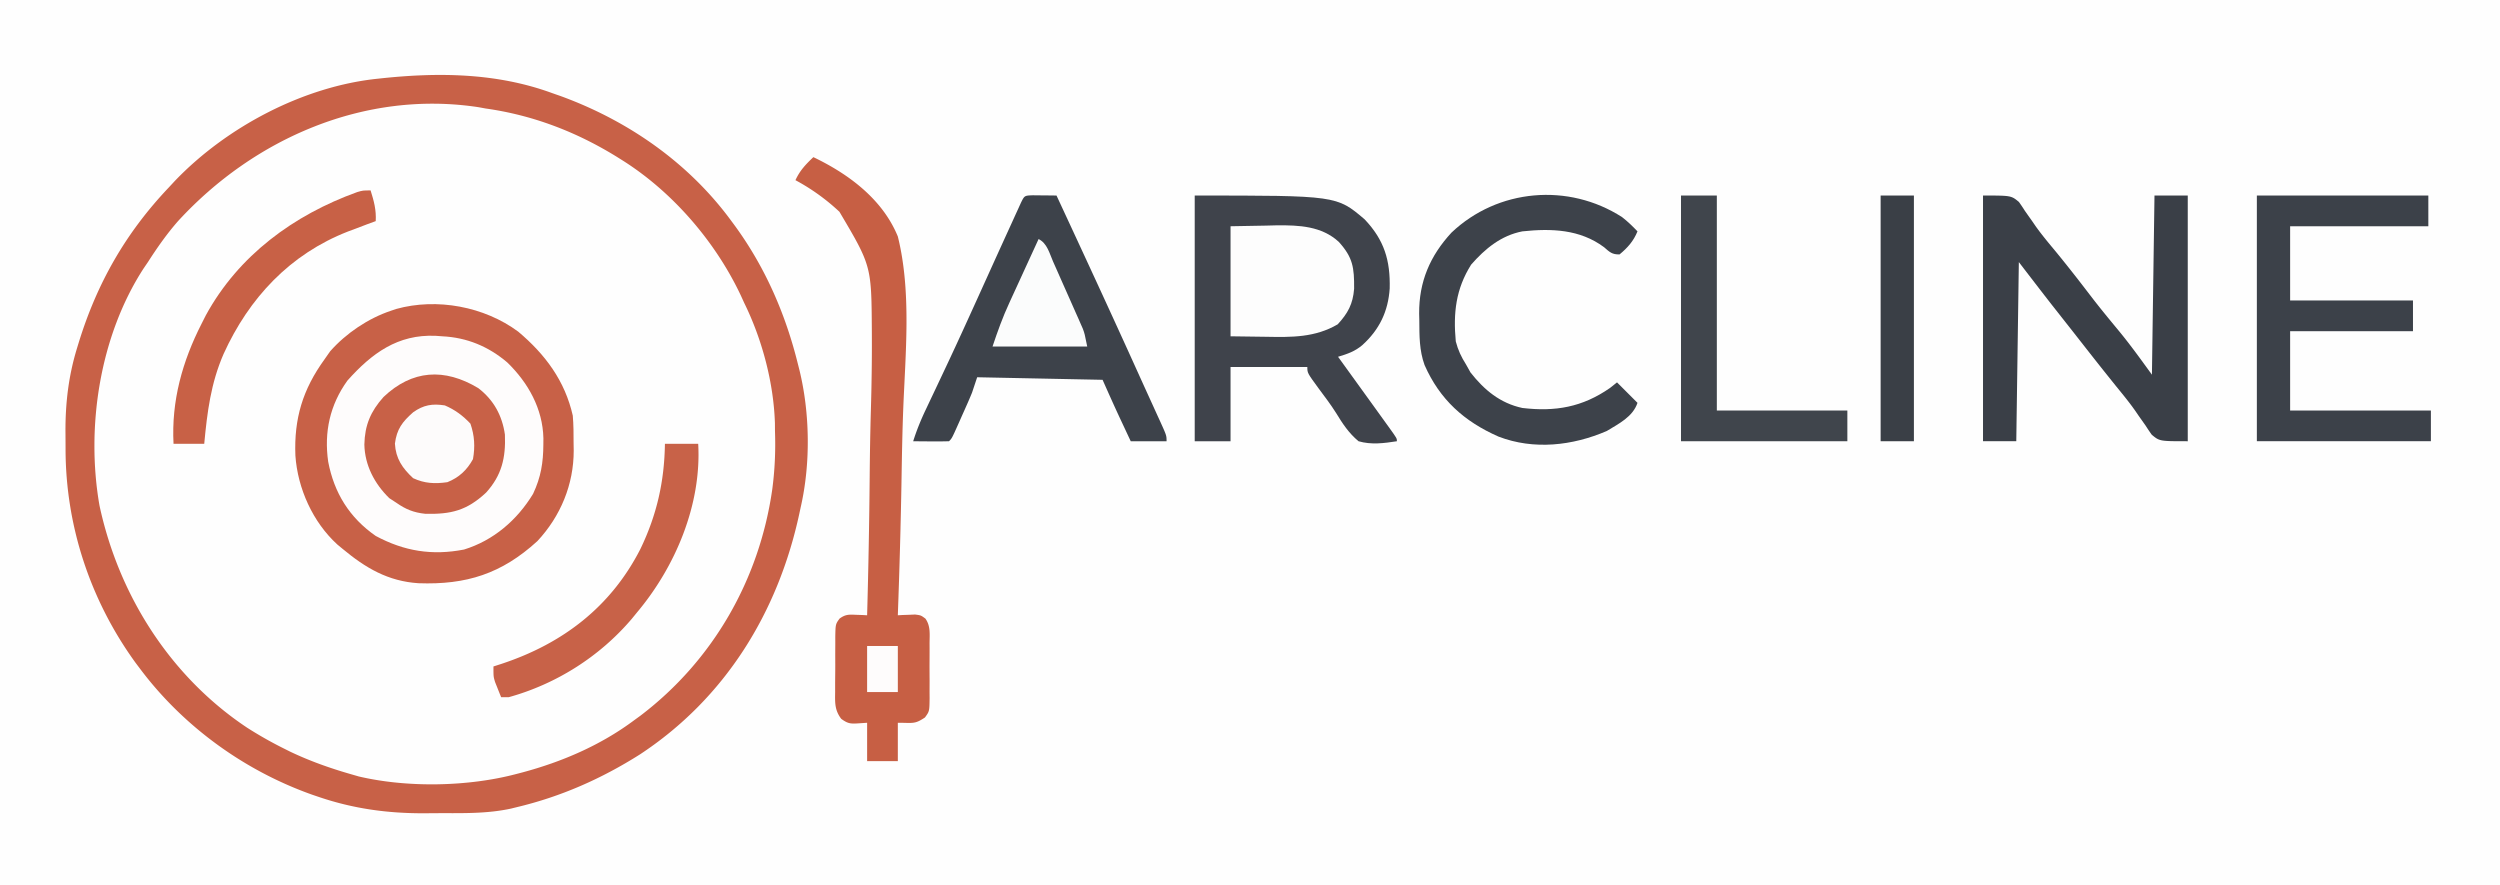
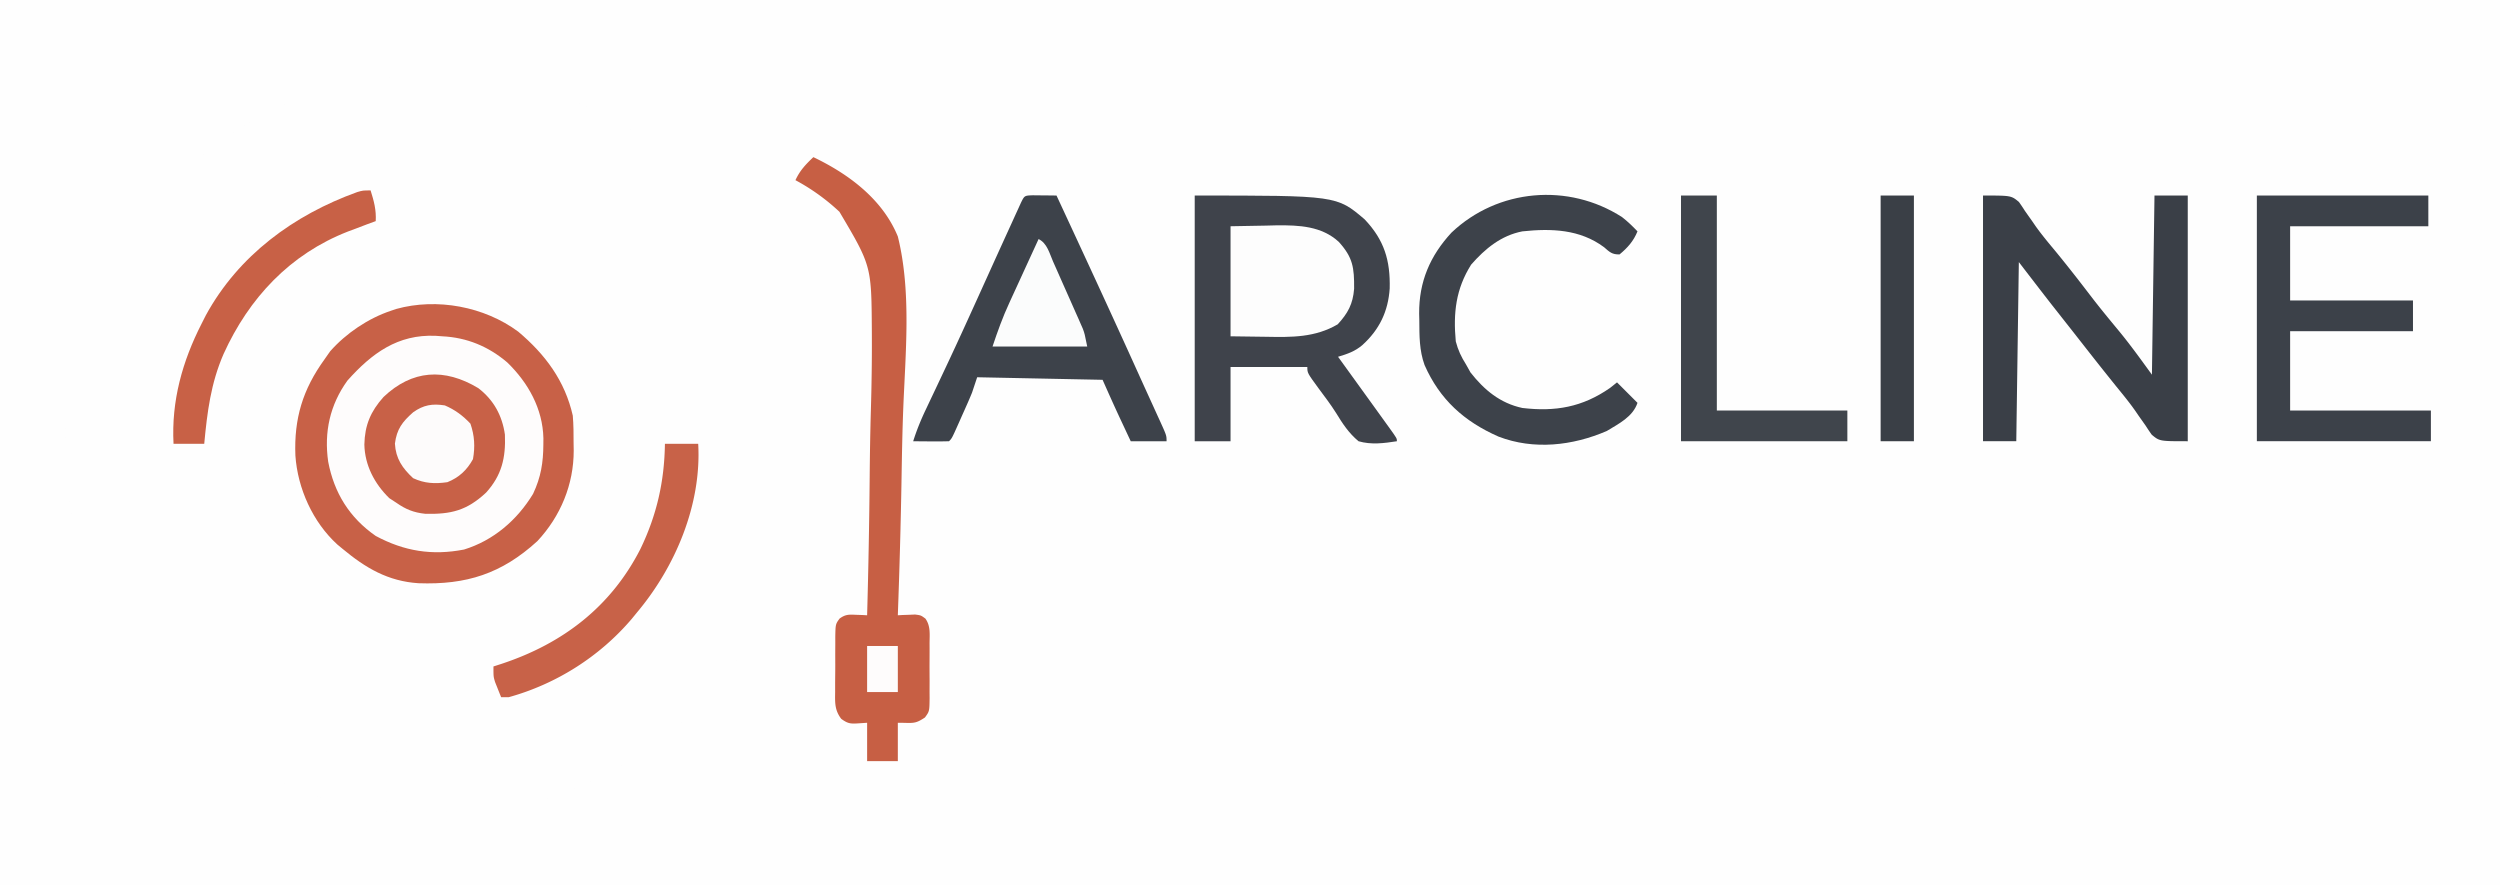
<svg xmlns="http://www.w3.org/2000/svg" width="976.8" height="345.6" style="max-height:500px" viewBox="115.2 453.6 976.8 345.6">
  <path fill="#FEFEFE" d="M0 0h1200v1200H0V0Z" />
  <path fill="#FEFEFE" d="m331 490 3.113 1.086c26.434 9.618 50.17 26.077 66.887 48.914l1.18 1.593C414.17 557.964 422.164 576.347 427 596l.535 2.104c4.171 17.042 4.406 36.83.465 53.896l-.457 2.142c-8.283 38.617-28.937 72.243-62.29 94.21-15.01 9.5-30.935 16.544-48.253 20.648l-2.22.549c-8.563 1.84-17.105 1.788-25.82 1.767-2.625-.003-5.248.02-7.872.045-14.308.055-27.653-1.74-41.276-6.361l-2.64-.896c-26.465-9.393-50.29-26.63-67.172-49.104l-1.824-2.418c-17.687-24.364-27.365-53.558-27.361-83.625-.002-2.188-.02-4.375-.04-6.562-.046-11.334 1.203-21.976 4.537-32.832.22-.725.44-1.45.668-2.196 7.176-23.221 18.306-42.714 35.02-60.367l2.52-2.715c20.221-21.11 50.352-37.033 79.539-39.96 22.828-2.517 45.977-2.391 67.941 5.675Z" />
-   <path fill="#C86147" d="m331 490 3.113 1.086c26.434 9.618 50.17 26.077 66.887 48.914l1.18 1.593C414.17 557.964 422.164 576.347 427 596l.535 2.104c4.171 17.042 4.406 36.83.465 53.896l-.457 2.142c-8.283 38.617-28.937 72.243-62.29 94.21-15.01 9.5-30.935 16.544-48.253 20.648l-2.22.549c-8.563 1.84-17.105 1.788-25.82 1.767-2.625-.003-5.248.02-7.872.045-14.308.055-27.653-1.74-41.276-6.361l-2.64-.896c-26.465-9.393-50.29-26.63-67.172-49.104l-1.824-2.418c-17.687-24.364-27.365-53.558-27.361-83.625-.002-2.188-.02-4.375-.04-6.562-.046-11.334 1.203-21.976 4.537-32.832.22-.725.44-1.45.668-2.196 7.176-23.221 18.306-42.714 35.02-60.367l2.52-2.715c20.221-21.11 50.352-37.033 79.539-39.96 22.828-2.517 45.977-2.391 67.941 5.675Zm-146.158 49.906c-4.439 5.047-8.216 10.446-11.842 16.094l-1.652 2.422c-17.145 26.376-22.63 61.938-17.286 92.64 7.514 35.11 27.692 66.898 57.708 86.872A154.416 154.416 0 0 0 226 746l2.602 1.3c7.555 3.6 15.366 6.38 23.398 8.7l3.39.98c19.025 4.463 42.734 4.027 61.61-.98l1.945-.504c15.774-4.183 30.95-10.715 44.055-20.496l2.46-1.79c28.36-21.567 46.391-53.104 51.452-88.218 1.032-7.685 1.365-15.242 1.088-22.992l-.02-3.074c-.515-15.838-4.995-32.718-11.98-46.926l-1.328-2.918C394.728 547.966 377.837 528.381 358 516l-1.653-1.038C340.482 505.144 323.482 498.61 305 496l-2.82-.515c-44.356-6.77-87.638 12.128-117.338 44.42Z" />
  <path fill="#FEFCFC" d="M317.688 583.188c10.53 8.852 18.246 19.21 21.312 32.812.299 3.609.325 7.193.313 10.813l.048 2.83c.01 13.245-5.126 25.671-14.2 35.384-13.968 12.755-27.76 17.132-46.454 16.45-11.879-.772-20.644-5.93-29.707-13.477l-1.992-1.648c-9.578-8.727-15.497-21.888-16.387-34.72-.577-14.468 2.843-25.826 11.379-37.632l2.188-3.125c6.224-7.067 14.89-12.895 23.812-15.875l1.992-.676c15.94-4.421 34.465-.944 47.695 8.864Z" />
  <path fill="#3F434B" d="M582 530c55.441 0 55.441 0 66.355 9.273 7.721 8.106 10.086 16.068 9.829 27.059-.614 8.918-3.972 15.982-10.621 22.043-2.92 2.518-5.89 3.52-9.563 4.625l1.035 1.43c3.408 4.713 6.813 9.428 10.215 14.145l3.347 4.635c1.408 1.95 2.812 3.9 4.216 5.852.425.59.851 1.178 1.29 1.784C661 624.886 661 624.886 661 626c-5.03.785-10.05 1.442-15 0-3.822-3.198-6.21-6.843-8.787-11.07-2.096-3.335-4.497-6.451-6.838-9.617C626 599.332 626 599.332 626 597h-30v29h-14v-96Z" />
  <path fill="#C75F44" d="M433 515c13.824 6.618 27.038 16.438 33 31 5.389 21.683 2.935 45.895 2.089 68.005-.329 8.737-.485 17.474-.63 26.215-.3 17.933-.808 35.856-1.459 53.78l1.863-.105 2.45-.082 2.425-.106c2.262.293 2.262.293 4.03 1.586 2.066 2.863 1.658 6.151 1.63 9.55l.01 2.32c.001 1.618-.004 3.235-.017 4.852-.016 2.476 0 4.95.02 7.426-.003 1.572-.007 3.144-.013 4.715l.019 2.245c-.07 5.122-.07 5.122-1.817 7.527-4.06 2.72-4.584 2.072-10.6 2.072v15h-12v-15l-3.75.25c-2.907.194-3.963-.041-6.353-1.778-2.586-3.37-2.455-6.336-2.393-10.413l-.005-2.316c.002-1.611.014-3.222.034-4.834.03-2.467.021-4.932.008-7.4.006-1.566.015-3.133.025-4.7l-.008-2.235c.093-5.091.093-5.091 1.674-7.28 2.293-1.678 3.647-1.604 6.455-1.481l2.45.082L454 694a2890.59 2890.59 0 0 0 1.008-54.536c.078-8.447.206-16.887.456-25.33.282-9.74.438-19.473.391-29.216l-.01-2.368c-.17-25.095-.17-25.095-12.658-46.2A81.298 81.298 0 0 0 426 524c1.722-3.765 3.992-6.15 7-9Z" />
  <path fill="#3D424A" d="m518.723 529.902 3.34.035 3.347.028L528 530c10.618 22.843 21.203 45.699 31.58 68.653 1.774 3.924 3.557 7.844 5.346 11.761l2.511 5.524c.373.81.745 1.622 1.128 2.458C571 623.773 571 623.773 571 626h-14a9032.094 9032.094 0 0 1-3.25-6.938l-.91-1.939c-2.346-5.015-4.59-10.06-6.84-15.123l-49-1-2 6a158.38 158.38 0 0 1-1.91 4.488l-1.06 2.389-1.092 2.436-1.104 2.494c-2.705 6.064-2.705 6.064-3.834 7.193-2.353.073-4.708.084-7.063.063l-3.91-.028L472 626c1.356-4.319 3.007-8.339 4.95-12.426l.876-1.854c.624-1.321 1.25-2.642 1.878-3.961 1.7-3.579 3.387-7.163 5.073-10.747l1.059-2.25c3.706-7.89 7.317-15.822 10.914-23.762l1.872-4.13c1.211-2.671 2.421-5.343 3.63-8.015A6638.243 6638.243 0 0 1 510.376 541l1.39-3.059 1.258-2.754 1.092-2.394c1.37-2.775 1.37-2.775 4.608-2.89Z" />
  <path fill="#C86147" d="M317.688 583.188c10.53 8.852 18.246 19.21 21.312 32.812.299 3.609.325 7.193.313 10.813l.048 2.83c.01 13.245-5.126 25.671-14.2 35.384-13.968 12.755-27.76 17.132-46.454 16.45-11.879-.772-20.644-5.93-29.707-13.477l-1.992-1.648c-9.578-8.727-15.497-21.888-16.387-34.72-.577-14.468 2.843-25.826 11.379-37.632l2.188-3.125c6.224-7.067 14.89-12.895 23.812-15.875l1.992-.676c15.94-4.421 34.465-.944 47.695 8.864Zm-66.75 19.125c-6.835 9.48-9.164 20.13-7.508 31.687 2.331 12.206 8.305 21.86 18.57 29 11.13 5.983 22.071 7.74 34.508 5.316 11.501-3.544 20.737-11.484 26.976-21.761 3.065-6.49 3.986-12.22 4.016-19.305l.019-2.399c-.246-11.516-5.954-21.75-14.144-29.663-7.325-6.233-15.783-9.731-25.375-10.188l-2.547-.188c-14.85-.67-25.016 6.85-34.515 17.5Z" />
  <path fill="#3A3F47" d="M890 530c11 0 11 0 14.023 2.5a71.012 71.012 0 0 1 2.352 3.5c.91 1.292 1.823 2.582 2.738 3.871l1.413 2.054c2.502 3.522 5.28 6.813 8.037 10.138 4.728 5.779 9.31 11.645 13.835 17.585 3.49 4.537 7.134 8.951 10.786 13.358 4.538 5.52 8.585 11.176 12.816 16.994l1-70h13v96c-11 0-11 0-14.059-2.535a71.65 71.65 0 0 1-2.379-3.528c-.913-1.294-1.829-2.587-2.746-3.878l-1.394-2.036c-2.32-3.299-4.875-6.398-7.422-9.523-1.01-1.258-2.02-2.517-3.027-3.777l-1.5-1.875c-3.731-4.681-7.418-9.397-11.11-14.11-1.379-1.758-2.761-3.514-4.144-5.27l-1.412-1.792-3.81-4.836c-4.363-5.59-8.674-11.22-12.997-16.84l-1 70h-13v-96Z" />
  <path fill="#3C4149" d="M997 530h67v12h-54v29h48v12h-48v31h55v12h-68v-96Z" />
  <path fill="#3D424A" d="M748.984 538.438c2.194 1.7 4.099 3.558 6.016 5.562-1.56 3.828-3.836 6.364-7 9-2.899.09-3.9-.912-6.063-2.813-9.439-7.029-20.618-7.389-31.937-6.187-8.286 1.614-14.52 6.744-20 13-6.01 9.538-7.028 18.953-6 30 .875 3.38 2.14 6.062 4 9l1.75 3.125c5.362 6.852 11.612 12.02 20.25 13.875 12.867 1.53 23.46-.305 34.25-7.813L747 603l8 8c-1.814 5.441-7.256 8.116-12 11-13.373 5.769-28.516 7.485-42.293 2.191-13.453-5.92-22.97-14.493-28.91-27.98-2.064-5.727-2.013-11.376-2.047-17.399l-.063-2.712c-.071-12.398 4.22-22.507 12.641-31.62 18.081-17.142 45.654-19.554 66.656-6.043Z" />
  <path fill="#C86147" d="M302.078 605.25c5.993 4.586 9.354 10.722 10.402 18.156.363 9.027-1.219 15.887-7.347 22.657-7.48 6.985-13.627 8.518-23.75 8.292-4.546-.477-7.675-1.75-11.383-4.355l-2.688-1.75c-5.768-5.613-9.566-12.84-9.75-20.938.168-7.589 2.437-12.963 7.493-18.605 11.163-10.604 23.778-11.424 37.023-3.457Z" />
  <path fill="#40454C" d="M772 530h14v84h51v12h-65v-96Z" />
  <path fill="#FDFDFD" d="m596 542 13.813-.25 4.284-.11c8.67-.076 17.471.296 24.164 6.433 5.567 6.128 6.088 10.099 6.02 18.365-.47 5.96-2.425 9.542-6.406 13.875-8.844 5.19-17.994 5.067-28 4.875L596 585v-43Z" />
  <path fill="#C86248" d="M375 627h13c1.357 23.752-8.91 48.083-24 66l-1.95 2.39C349.544 710.096 332.648 720.819 314 726h-3a344.566 344.566 0 0 1-1.5-3.75l-.844-2.11C308 718 308 718 308 714l3.297-1.066c23.808-7.905 42.521-22.189 54.078-44.746 6.447-13.332 9.406-26.423 9.625-41.188Z" />
  <path fill="#C86146" d="M260 528c1.292 4.12 2.263 7.668 2 12l-3.25 1.188c-1.584.602-3.167 1.206-4.75 1.812l-2.781 1.031c-22.737 8.856-38.723 26-48.66 47.864-5.003 11.477-6.403 22.739-7.559 35.105h-12c-.871-16.768 3.43-32.163 11-47l1.621-3.203c12.777-23.408 34.328-39.184 59.102-48.133C257 528 257 528 260 528Z" />
  <path fill="#3A3F46" d="M850 530h13v96h-13v-96Z" />
  <path fill="#FBFCFC" d="M521 547c3.365 1.682 4.204 5.48 5.66 8.797l1.06 2.381c.74 1.667 1.478 3.334 2.212 5.004 1.121 2.547 2.255 5.09 3.39 7.63.718 1.62 1.435 3.24 2.15 4.86.34.758.678 1.517 1.027 2.298l.95 2.174.837 1.895C539 584 539 584 540 589h-37c1.978-5.934 3.969-11.469 6.574-17.098l.996-2.18c1.035-2.264 2.076-4.524 3.118-6.784l2.126-4.647c1.724-3.766 3.454-7.53 5.186-11.291Z" />
  <path fill="#FDFBFB" d="M289 612c3.973 1.7 7.047 3.988 10 7.125 1.618 4.652 1.867 9.024 1 13.875-2.345 4.272-5.466 7.188-10 9-4.882.693-8.882.517-13.375-1.563-4.208-3.907-6.79-7.648-7.125-13.5.72-5.674 2.893-8.522 7.125-12.25 4.05-2.877 7.472-3.451 12.375-2.687Z" />
  <path fill="#FEFCFC" d="M454 706h12v18h-12v-18Z" />
</svg>